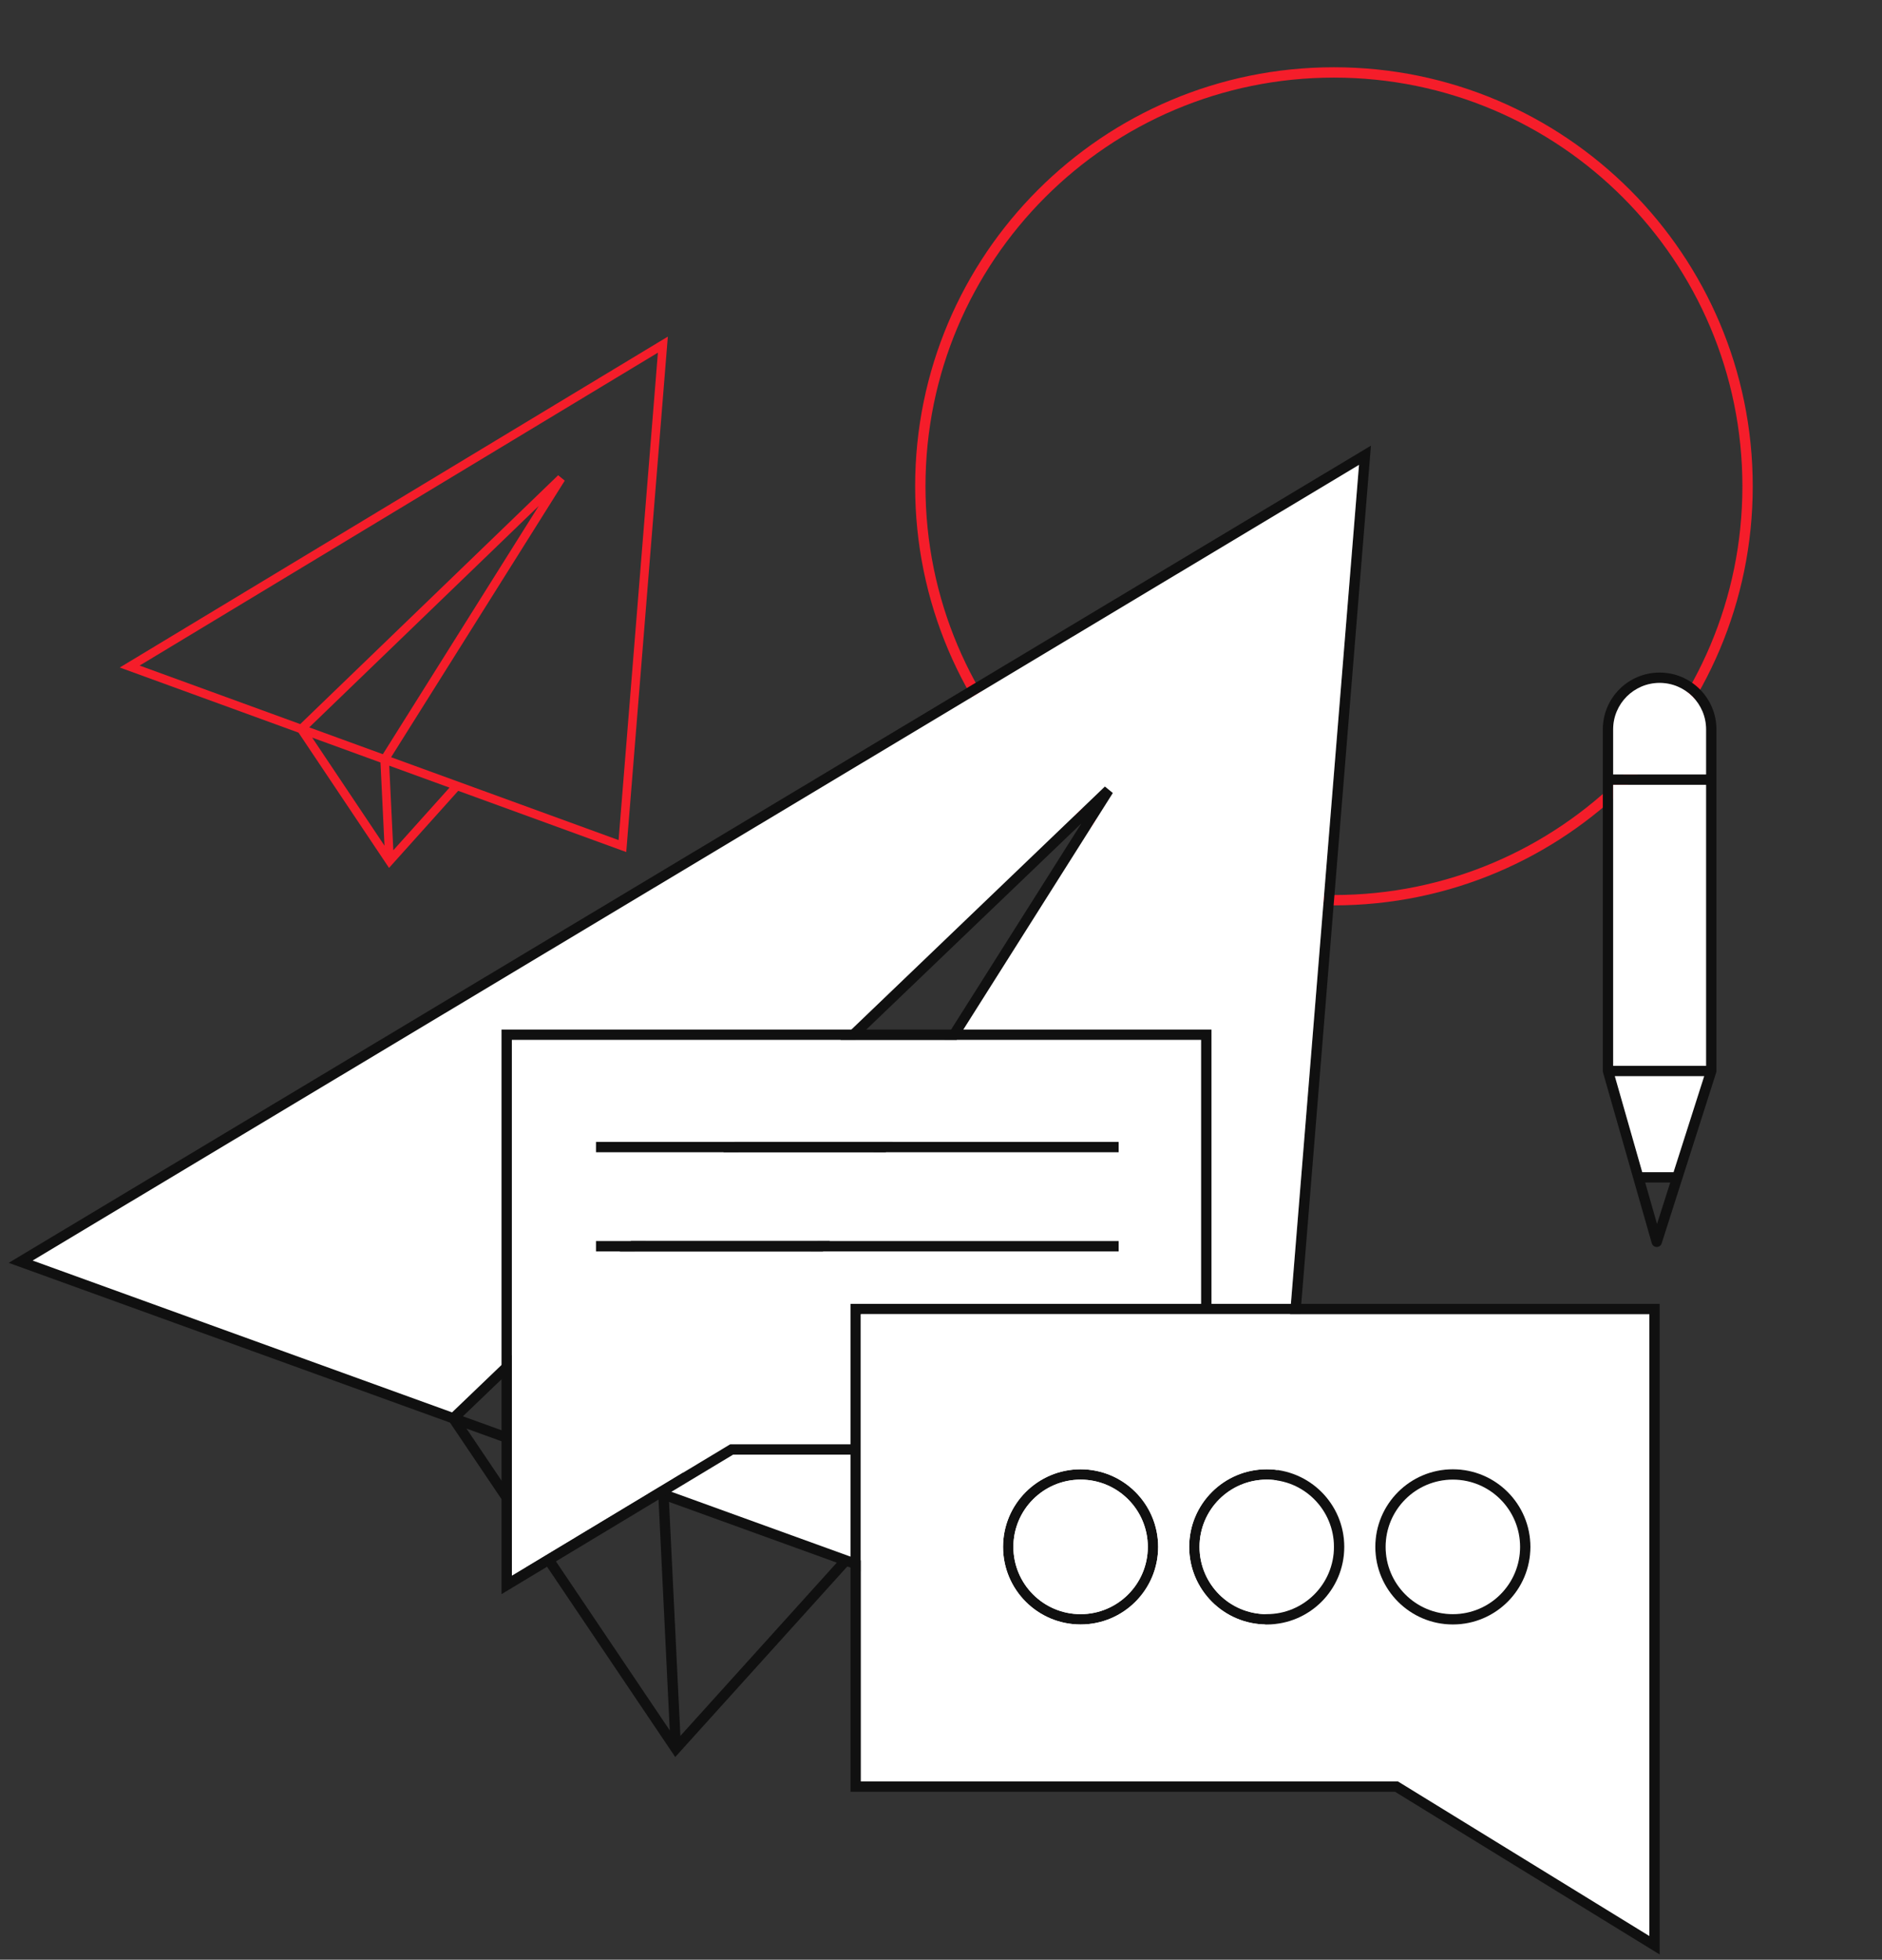
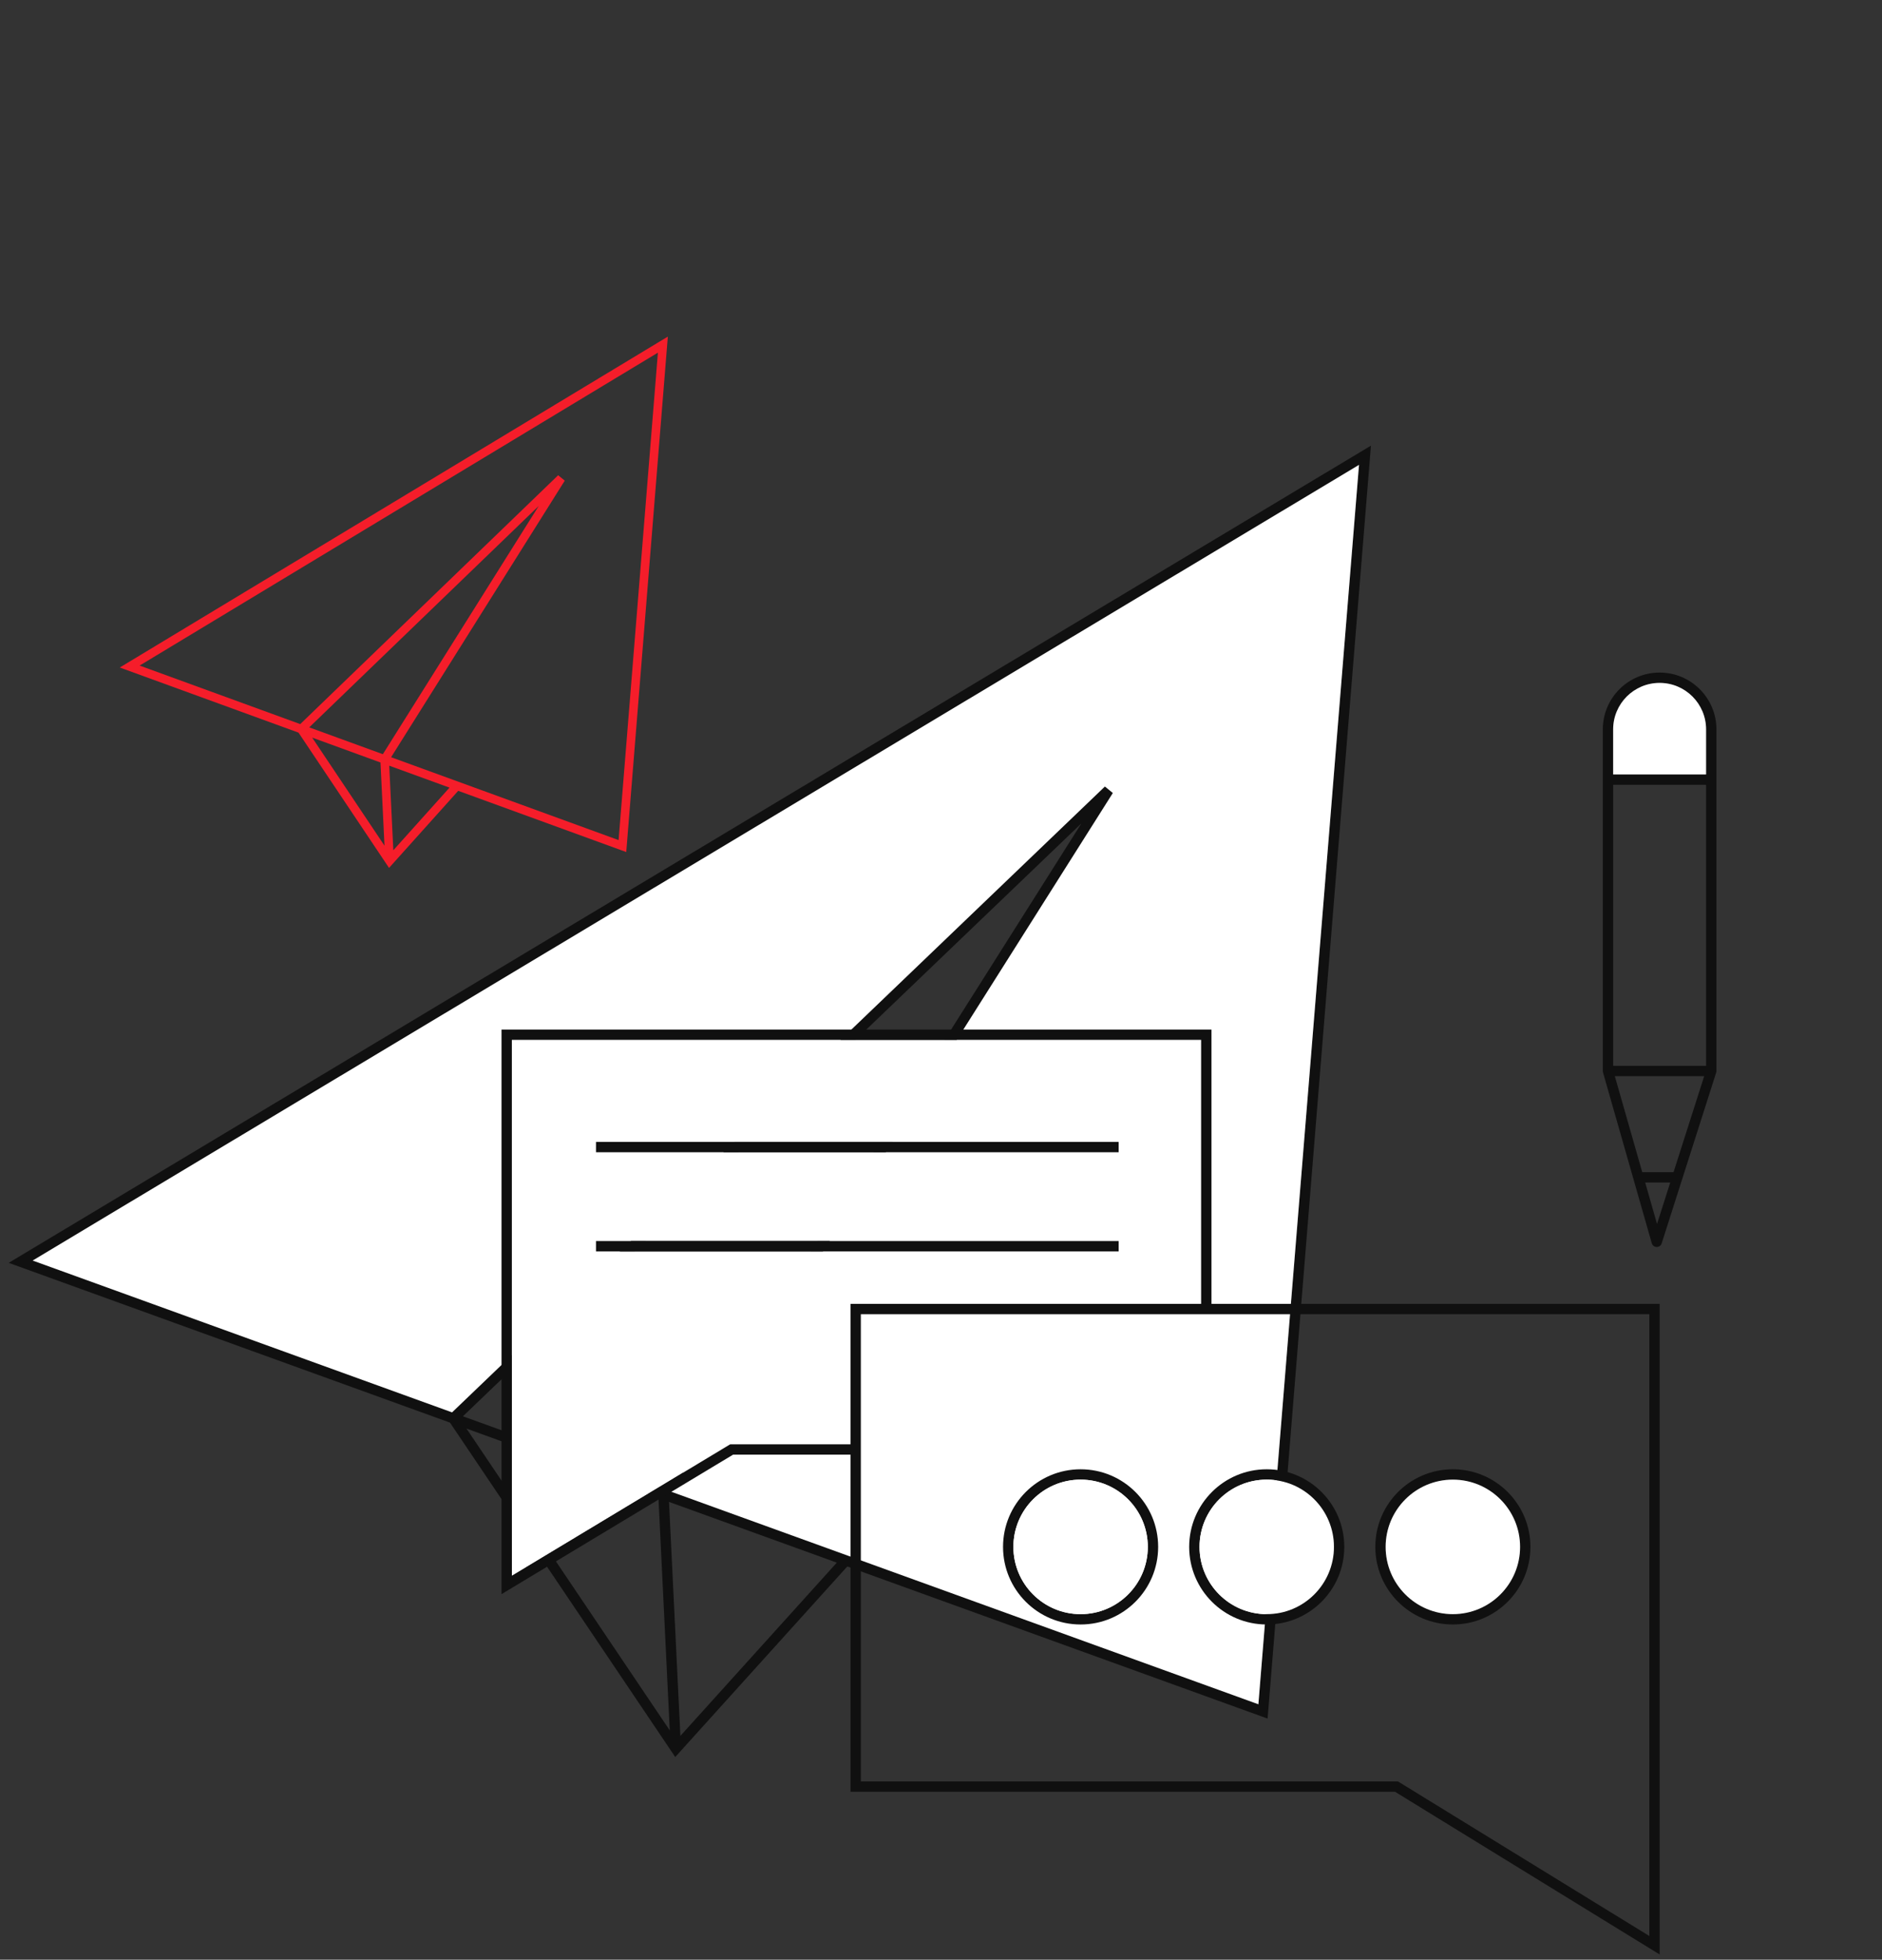
<svg xmlns="http://www.w3.org/2000/svg" width="123" height="128" viewBox="0 0 123 128" fill="none">
  <rect x="0" y="0" width="123" height="128" fill="#333333" stroke="none" />
  <g clipPath="url(#clip0_3072_1142)">
    <g clipPath="url(#clip1_3072_1142)">
-       <path fill-rule="evenodd" clip-rule="evenodd" d="M87.181 5.069C72.438 5.069 60.486 17.02 60.486 31.764C60.486 46.507 72.438 58.459 87.181 58.459C101.925 58.459 113.876 46.507 113.876 31.764C113.876 17.02 101.925 5.069 87.181 5.069ZM59.81 31.764C59.81 16.647 72.065 4.393 87.181 4.393C102.298 4.393 114.552 16.647 114.552 31.764C114.552 46.88 102.298 59.135 87.181 59.135C72.065 59.135 59.81 46.88 59.81 31.764Z" fill="#F51D2A" />
      <path fill-rule="evenodd" clip-rule="evenodd" d="M89.599 29.108L82.845 112.251L55.376 102.314L44.131 114.761L29.409 92.919L0.568 82.484L89.599 29.108ZM30.487 93.309L43.773 113.022L43.035 97.849L30.487 93.309ZM43.724 98.098L44.467 113.381L54.69 102.065L43.724 98.098ZM2.135 82.333L29.545 92.249L72.212 51.371L72.731 51.796L43.872 97.433L82.243 111.315L88.819 30.364L2.135 82.333ZM43.221 97.197L70.68 53.775L30.254 92.506L43.221 97.197Z" fill="#101010" />
      <path d="M29.545 92.249L2.135 82.333L88.819 30.364L82.243 111.315L43.872 97.433L72.731 51.796L72.212 51.371L29.545 92.249Z" fill="white" />
      <path fill-rule="evenodd" clip-rule="evenodd" d="M43.647 21.986L40.929 55.652L29.947 51.653L25.426 56.688L19.509 47.852L7.828 43.599L43.647 21.986ZM20.403 48.178L25.129 55.235L24.867 49.803L20.403 48.178ZM25.439 50.011L25.706 55.535L29.378 51.445L25.439 50.011ZM9.125 43.472L19.622 47.295L36.478 31.041L36.911 31.393L25.561 49.458L40.428 54.871L42.998 23.034L9.125 43.472ZM25.021 49.261L35.209 33.046L20.21 47.509L25.021 49.261Z" fill="#F51D2A" />
      <path fill-rule="evenodd" clip-rule="evenodd" d="M112.179 47.642C112.179 45.591 110.516 43.929 108.466 43.929C106.415 43.929 104.753 45.591 104.753 47.642V69.954C104.753 69.986 104.757 70.017 104.766 70.046L107.953 81.203C107.994 81.346 108.124 81.446 108.273 81.448C108.422 81.45 108.555 81.355 108.6 81.213L112.162 70.057C112.173 70.023 112.179 69.989 112.179 69.954V47.642ZM108.466 44.604C110.143 44.604 111.503 45.964 111.503 47.642V50.585H105.429V47.642C105.429 45.964 106.788 44.604 108.466 44.604ZM105.429 51.261H111.503V69.616H105.429V51.261ZM105.539 70.292H111.378L109.376 76.561H107.33L105.539 70.292ZM107.523 77.237H109.16L108.296 79.943L107.523 77.237Z" fill="#101010" />
      <path d="M108.466 44.604C110.143 44.604 111.503 45.964 111.503 47.642V50.585H105.429V47.642C105.429 45.964 106.788 44.604 108.466 44.604Z" fill="white" />
-       <path d="M105.429 51.261H111.503V69.616H105.429V51.261Z" fill="white" />
-       <path d="M105.539 70.292H111.378L109.376 76.561H107.33L105.539 70.292Z" fill="white" />
      <path fill-rule="evenodd" clip-rule="evenodd" d="M78.501 67.92V85.162H55.585V94.336H47.722L33.453 102.927V67.92H78.501ZM38.952 74.584H73.11V75.26H38.952V74.584ZM38.952 81.06H73.11V81.736H38.952V81.06Z" fill="white" />
      <path fill-rule="evenodd" clip-rule="evenodd" d="M79.177 67.245H32.778V104.123L47.91 95.012H55.585V117.031H91.174L108.47 127.659V85.162H79.177V67.245ZM55.585 85.162V94.336H47.722L33.453 102.927V67.92H78.501V85.162H55.585ZM73.11 74.584H38.952V75.26H73.11V74.584ZM73.11 81.06H38.952V81.736H73.11V81.06ZM56.261 116.355V85.838H107.794V126.451L91.365 116.355H56.261ZM78.396 101.036C78.396 98.61 80.362 96.643 82.788 96.643C85.215 96.643 87.181 98.61 87.181 101.036C87.181 103.462 85.215 105.429 82.788 105.429C80.362 105.429 78.396 103.462 78.396 101.036ZM82.788 95.967C79.989 95.967 77.72 98.236 77.72 101.036C77.72 103.835 79.989 106.104 82.788 106.104C85.588 106.104 87.857 103.835 87.857 101.036C87.857 98.236 85.588 95.967 82.788 95.967ZM90.56 101.036C90.56 98.61 92.527 96.643 94.953 96.643C97.379 96.643 99.346 98.61 99.346 101.036C99.346 103.462 97.379 105.429 94.953 105.429C92.527 105.429 90.56 103.462 90.56 101.036ZM94.953 95.967C92.154 95.967 89.885 98.236 89.885 101.036C89.885 103.835 92.154 106.104 94.953 106.104C97.753 106.104 100.022 103.835 100.022 101.036C100.022 98.236 97.753 95.967 94.953 95.967Z" fill="#101010" />
      <path fill-rule="evenodd" clip-rule="evenodd" d="M70.624 95.967C67.824 95.967 65.555 98.236 65.555 101.036C65.555 103.835 67.824 106.104 70.624 106.104C73.423 106.104 75.692 103.835 75.692 101.036C75.692 98.236 73.423 95.967 70.624 95.967ZM70.624 96.643C68.198 96.643 66.231 98.61 66.231 101.036C66.231 103.462 68.198 105.429 70.624 105.429C73.05 105.429 75.016 103.462 75.016 101.036C75.016 98.61 73.05 96.643 70.624 96.643Z" fill="#101010" />
-       <path fill-rule="evenodd" clip-rule="evenodd" d="M107.794 85.838V126.451L91.365 116.355H56.261V85.838H107.794ZM65.555 101.036C65.555 98.236 67.824 95.967 70.624 95.967C73.423 95.967 75.692 98.236 75.692 101.036C75.692 103.835 73.423 106.104 70.624 106.104C67.824 106.104 65.555 103.835 65.555 101.036ZM77.72 101.036C77.72 98.236 79.989 95.967 82.788 95.967C85.588 95.967 87.857 98.236 87.857 101.036C87.857 103.835 85.588 106.104 82.788 106.104C79.989 106.104 77.72 103.835 77.72 101.036ZM89.885 101.036C89.885 98.236 92.154 95.967 94.953 95.967C97.753 95.967 100.022 98.236 100.022 101.036C100.022 103.835 97.753 106.104 94.953 106.104C92.154 106.104 89.885 103.835 89.885 101.036Z" fill="white" />
      <path d="M78.396 101.036C78.396 98.61 80.362 96.643 82.788 96.643C85.215 96.643 87.181 98.61 87.181 101.036C87.181 103.462 85.215 105.429 82.788 105.429C80.362 105.429 78.396 103.462 78.396 101.036Z" fill="white" />
      <path d="M66.231 101.036C66.231 98.61 68.198 96.643 70.624 96.643C73.05 96.643 75.016 98.61 75.016 101.036C75.016 103.462 73.05 105.429 70.624 105.429C68.198 105.429 66.231 103.462 66.231 101.036Z" fill="white" />
      <path d="M90.56 101.036C90.56 98.61 92.527 96.643 94.953 96.643C97.379 96.643 99.346 98.61 99.346 101.036C99.346 103.462 97.379 105.429 94.953 105.429C92.527 105.429 90.56 103.462 90.56 101.036Z" fill="white" />
    </g>
  </g>
  <defs>
    <clipPath id="clip0_3072_1142">
      <rect width="123" height="127.731" fill="white" />
    </clipPath>
    <clipPath id="clip1_3072_1142">
      <rect width="123" height="127.731" fill="white" />
    </clipPath>
  </defs>
</svg>